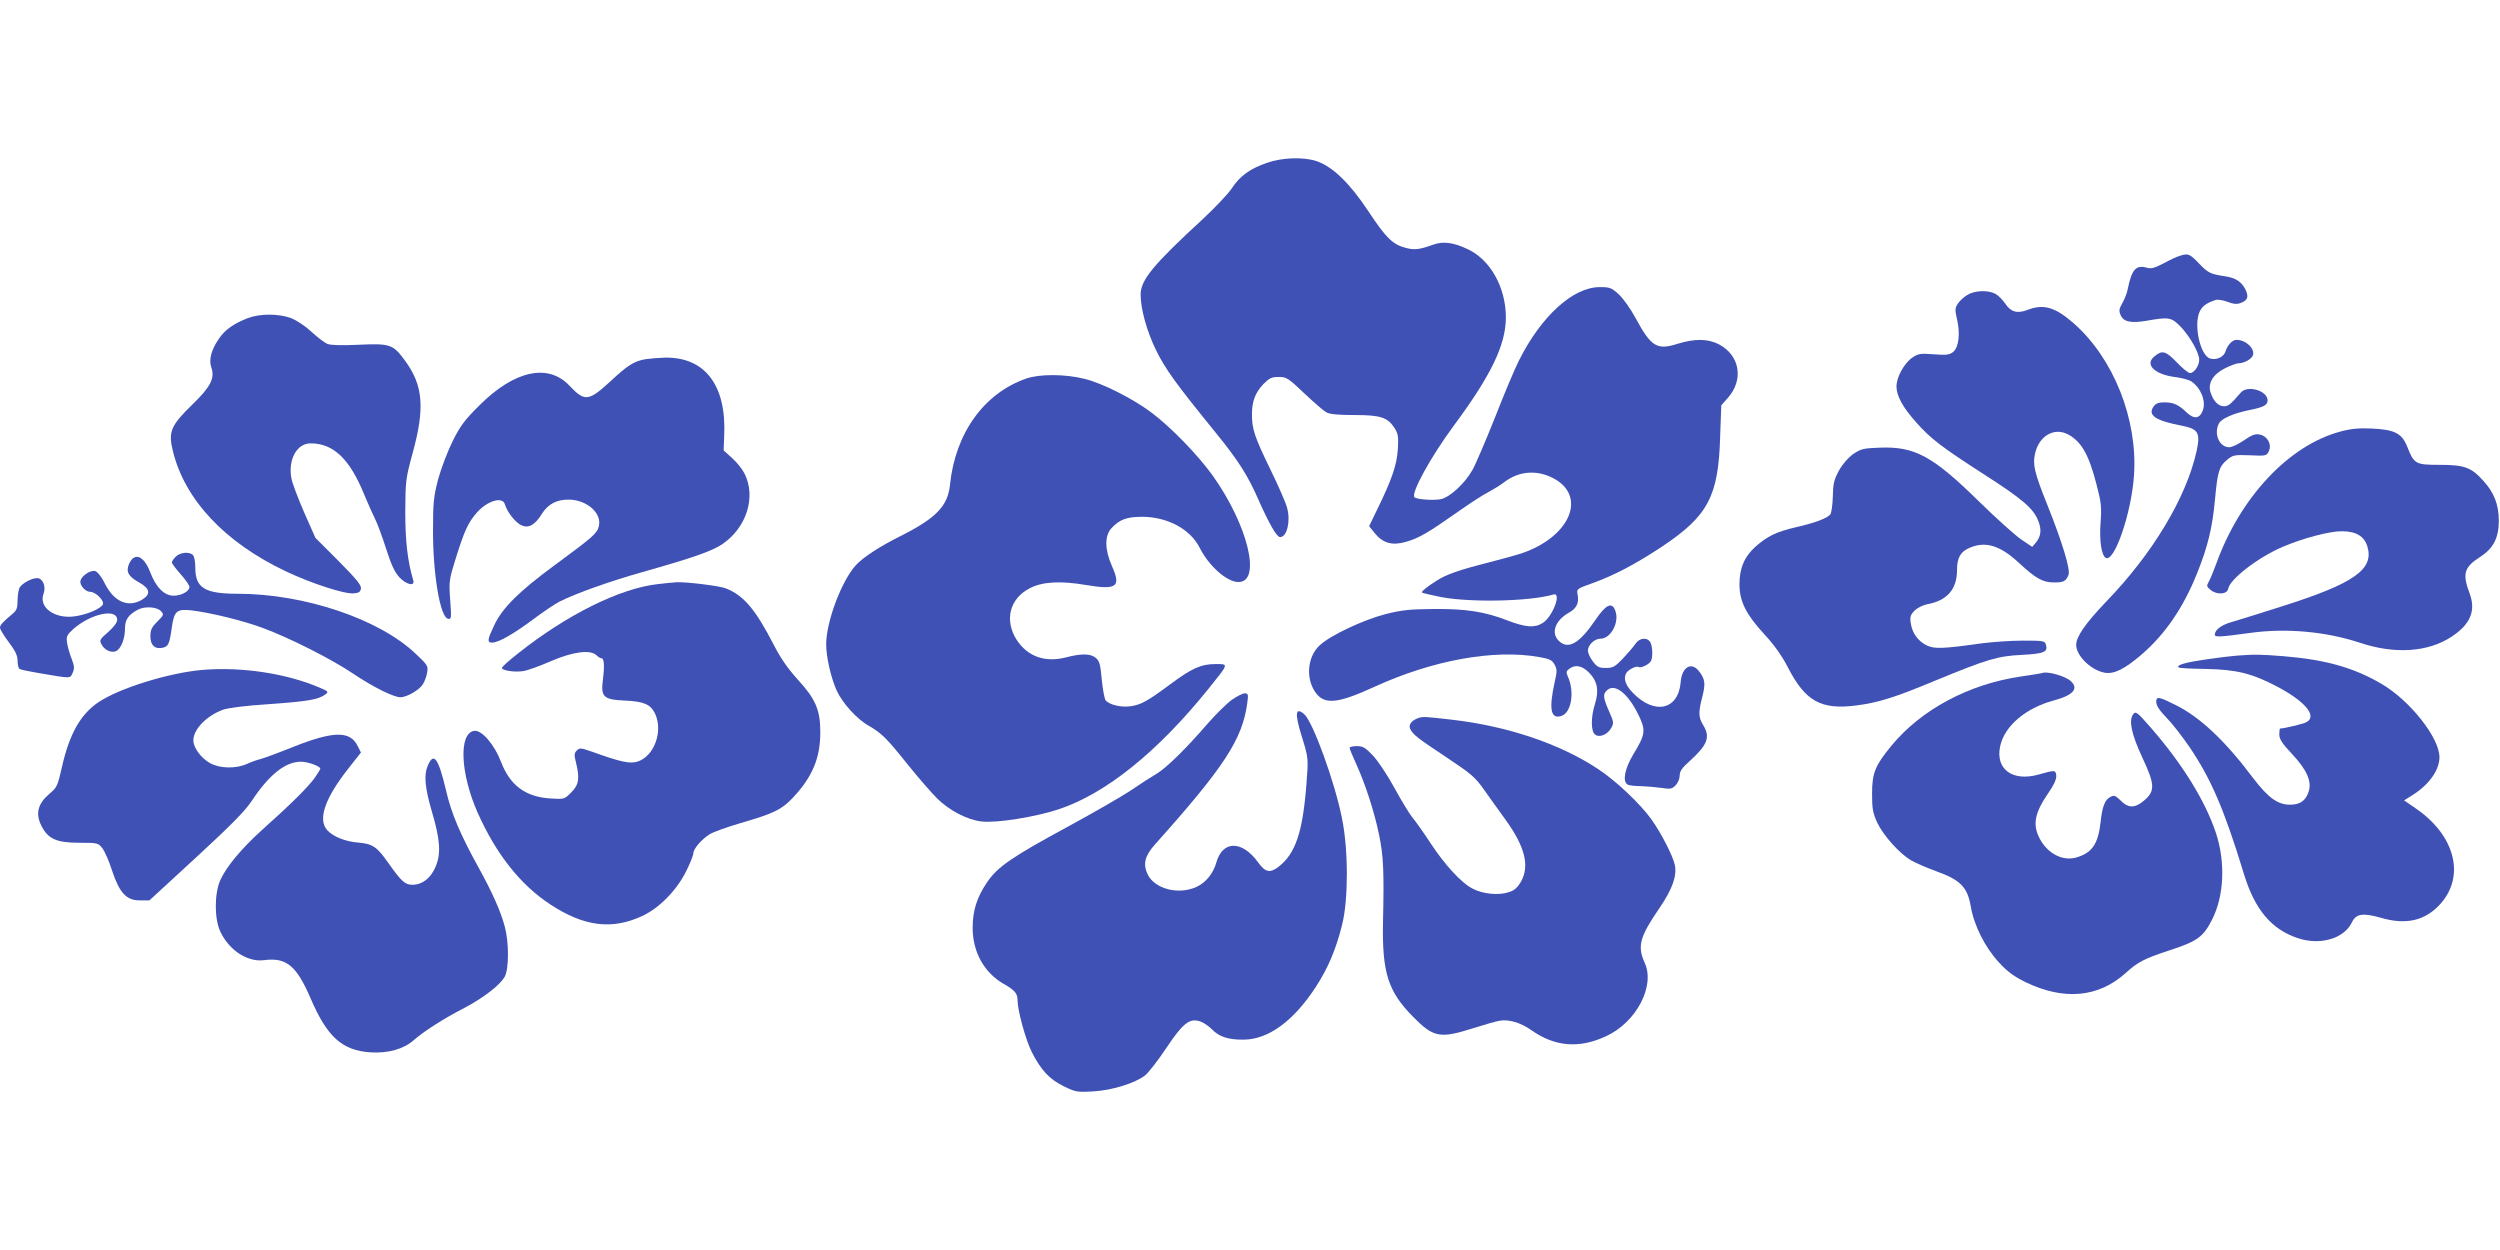
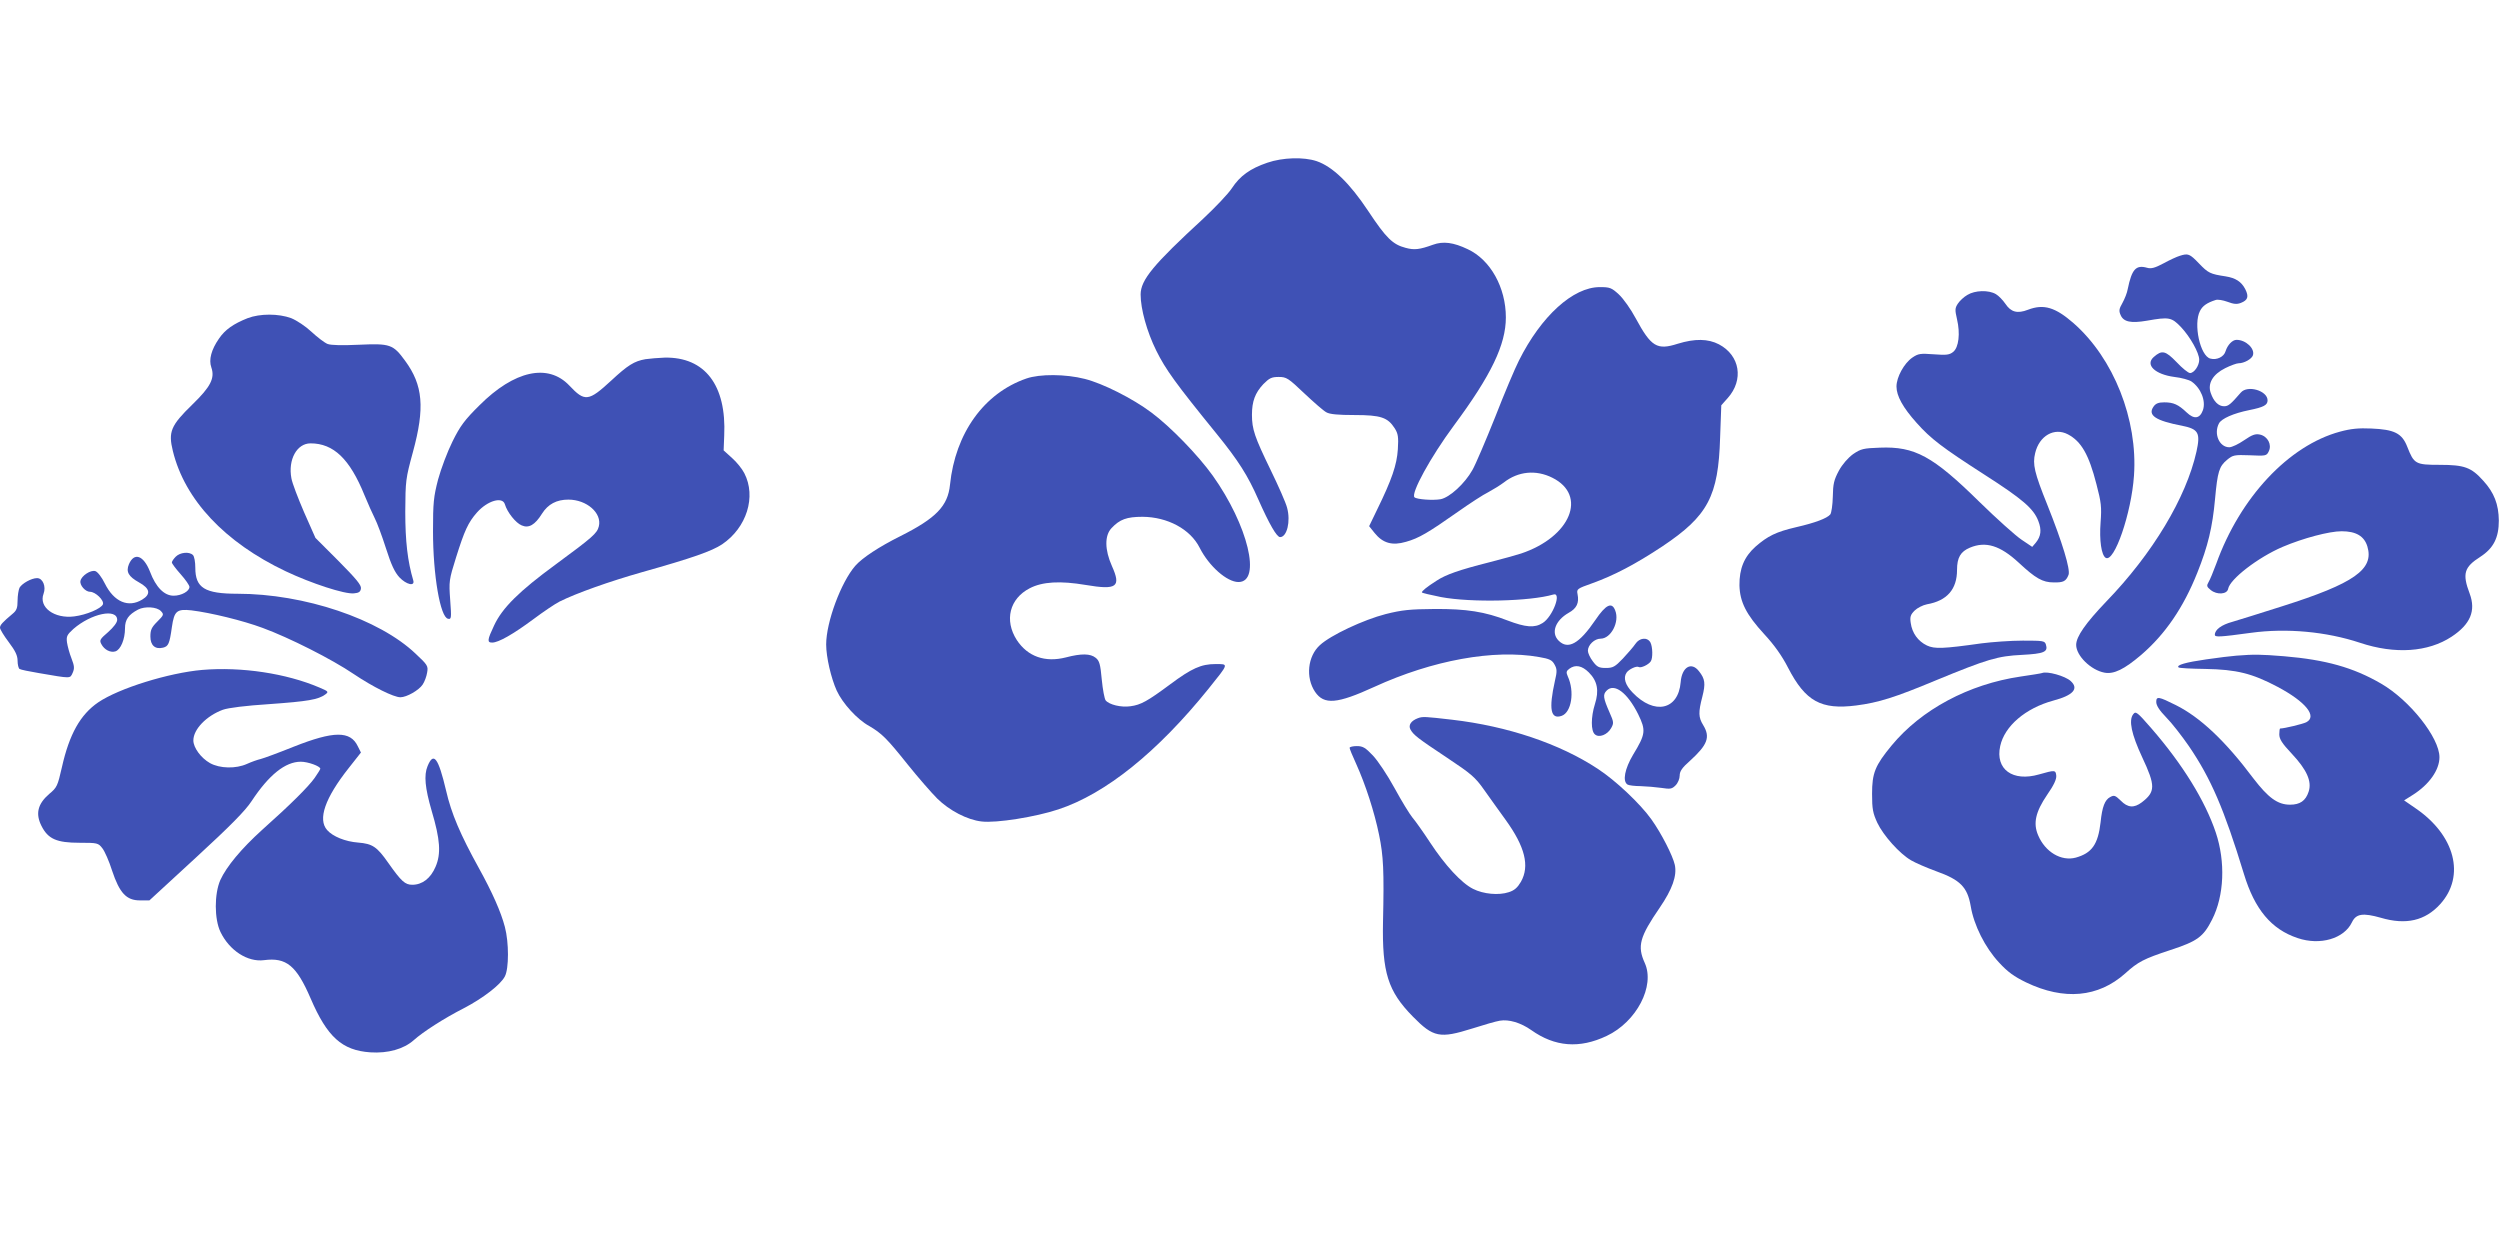
<svg xmlns="http://www.w3.org/2000/svg" version="1.0" width="1280pt" height="640pt" viewBox="0 0 1280 640" preserveAspectRatio="xMidYMid meet">
  <g transform="translate(0,640) scale(0.1,-0.1)" fill="#3f51b5" stroke="none">
    <path d="M6489 5567 c-88 -30 -140 -67 -182 -131 -19 -29 -86 -99 -148 -157 -253 -233 -319 -312 -319 -387 0 -74 32 -190 80 -287 48 -97 100 -169 309 -426 112 -138 160 -214 214 -337 56 -126 94 -192 111 -192 35 0 55 80 36 150 -6 25 -45 113 -85 195 -81 167 -95 207 -95 281 0 69 16 112 58 157 31 31 42 37 79 37 40 0 49 -6 131 -84 49 -46 99 -90 113 -97 17 -10 60 -14 144 -14 135 0 170 -12 206 -68 17 -27 20 -44 16 -107 -5 -80 -31 -156 -106 -309 l-41 -85 28 -35 c42 -52 90 -66 161 -45 65 18 114 47 266 154 61 43 130 88 155 100 24 13 60 35 80 50 73 57 164 66 248 24 181 -90 94 -303 -160 -388 -24 -8 -97 -28 -163 -45 -154 -39 -223 -63 -271 -95 -50 -32 -74 -52 -74 -59 0 -3 44 -13 98 -24 155 -29 456 -22 575 13 45 14 -3 -114 -55 -146 -41 -26 -87 -22 -179 13 -116 45 -210 60 -374 59 -126 -1 -166 -5 -250 -26 -113 -29 -282 -108 -337 -159 -63 -57 -74 -166 -25 -239 46 -68 113 -62 303 25 299 137 613 194 844 153 54 -9 67 -16 79 -38 13 -23 14 -35 2 -85 -32 -144 -22 -198 35 -178 50 18 67 124 31 202 -9 21 -8 27 8 39 31 23 65 16 100 -19 44 -44 53 -93 31 -162 -21 -67 -21 -138 0 -155 21 -19 64 -2 83 32 14 25 14 31 -8 80 -33 75 -35 92 -15 112 39 40 106 -10 161 -120 41 -84 39 -102 -26 -209 -42 -71 -55 -135 -28 -152 6 -4 37 -8 67 -8 30 -1 78 -5 106 -9 46 -7 54 -6 73 13 12 12 21 34 21 50 0 22 12 40 53 76 90 82 105 121 67 183 -24 39 -25 65 -4 145 17 67 14 91 -17 130 -39 51 -88 22 -94 -56 -12 -143 -135 -169 -246 -53 -38 39 -49 76 -31 102 11 17 51 36 62 29 11 -7 51 12 62 29 11 16 10 74 -2 97 -16 28 -56 24 -77 -8 -10 -15 -39 -48 -64 -75 -40 -42 -51 -48 -87 -48 -35 0 -45 5 -66 33 -15 19 -26 44 -26 55 0 30 34 62 65 62 53 0 98 86 75 144 -17 46 -48 31 -102 -49 -83 -122 -140 -153 -188 -105 -40 40 -17 103 51 142 42 23 55 51 46 96 -5 26 -3 28 76 56 111 40 220 97 359 189 233 156 286 256 295 557 l6 165 33 37 c83 93 63 218 -45 275 -56 29 -123 30 -211 3 -106 -34 -136 -16 -215 130 -25 47 -64 102 -87 123 -37 34 -46 37 -97 37 -137 0 -300 -148 -414 -376 -20 -39 -75 -169 -122 -290 -48 -120 -100 -242 -116 -270 -39 -70 -117 -141 -163 -150 -39 -7 -123 -1 -134 10 -19 20 82 205 201 366 192 259 267 415 267 555 0 153 -79 295 -195 349 -73 35 -126 42 -178 23 -69 -25 -96 -28 -140 -16 -66 17 -100 50 -192 189 -95 143 -182 227 -264 255 -66 22 -173 19 -252 -8z" />
    <path d="M11160 5090 c-14 -4 -51 -21 -82 -38 -45 -24 -64 -29 -85 -23 -57 16 -78 -7 -99 -109 -3 -19 -16 -51 -27 -71 -18 -31 -19 -41 -9 -63 15 -34 52 -42 134 -28 114 20 126 18 175 -33 47 -50 93 -132 93 -167 0 -30 -26 -68 -47 -68 -9 0 -40 25 -69 56 -57 59 -75 63 -117 26 -45 -40 7 -89 106 -102 36 -4 75 -15 87 -23 49 -34 75 -100 59 -147 -16 -44 -45 -48 -83 -12 -43 41 -68 52 -115 52 -30 0 -44 -6 -55 -22 -31 -44 10 -72 147 -98 83 -17 94 -36 73 -132 -53 -237 -225 -523 -462 -768 -105 -110 -154 -179 -154 -222 0 -55 75 -129 145 -142 48 -9 101 17 188 91 123 106 216 242 287 420 55 137 78 235 91 378 13 141 21 167 62 201 29 24 37 26 116 23 82 -4 86 -3 97 20 17 34 -5 77 -45 86 -24 5 -40 -1 -81 -29 -29 -20 -63 -36 -76 -36 -51 0 -81 69 -53 122 13 25 75 52 154 68 75 15 95 26 95 50 0 50 -103 80 -137 40 -53 -61 -64 -70 -86 -70 -28 0 -53 24 -68 68 -17 48 10 95 74 127 28 14 59 25 68 25 29 0 68 22 74 41 11 34 -36 79 -84 79 -21 0 -46 -26 -56 -58 -8 -29 -45 -47 -78 -38 -52 13 -88 177 -53 244 13 26 36 42 80 56 10 4 38 -1 60 -9 32 -12 48 -14 69 -6 36 14 42 32 23 70 -20 39 -50 58 -101 66 -79 12 -89 17 -136 66 -48 50 -56 53 -99 39z" />
    <path d="M10073 4890 c-18 -10 -40 -31 -49 -45 -15 -23 -15 -32 -4 -80 17 -72 9 -144 -20 -167 -19 -15 -34 -17 -99 -12 -69 5 -79 4 -110 -17 -42 -29 -81 -100 -81 -148 0 -48 33 -108 103 -186 73 -82 131 -126 347 -265 195 -125 252 -174 276 -237 18 -46 14 -79 -13 -112 l-18 -21 -55 37 c-30 20 -127 107 -215 193 -239 235 -331 285 -510 278 -85 -3 -97 -6 -137 -33 -26 -19 -55 -52 -73 -85 -25 -47 -30 -67 -31 -133 -1 -42 -7 -83 -13 -91 -17 -20 -78 -43 -174 -65 -103 -24 -146 -45 -209 -100 -58 -52 -83 -113 -82 -198 2 -85 35 -150 127 -250 51 -55 91 -111 122 -172 89 -172 169 -216 349 -193 115 15 198 41 411 130 260 107 313 123 437 129 114 6 135 15 123 53 -6 19 -14 20 -118 20 -62 0 -157 -7 -212 -14 -198 -28 -240 -29 -279 -11 -46 22 -76 64 -83 115 -5 32 -1 43 20 64 13 13 42 28 63 32 103 18 154 77 154 176 0 63 18 94 66 114 81 34 155 11 250 -77 86 -80 122 -101 179 -101 50 -1 63 6 76 39 10 27 -31 164 -109 359 -66 164 -76 207 -62 264 21 89 98 133 168 96 68 -36 107 -103 146 -256 24 -92 27 -115 21 -195 -7 -91 4 -167 26 -181 44 -27 132 229 145 421 20 287 -104 600 -309 780 -94 82 -153 100 -234 69 -54 -21 -87 -12 -115 30 -13 19 -35 42 -49 50 -37 22 -107 20 -146 -4z" />
    <path d="M1268 4771 c-73 -29 -116 -59 -147 -105 -39 -56 -53 -108 -39 -147 19 -55 -3 -99 -97 -190 -111 -108 -124 -140 -100 -238 61 -250 266 -468 578 -616 131 -62 302 -118 349 -113 25 2 34 8 36 25 3 17 -25 50 -115 141 l-118 118 -58 131 c-31 72 -61 150 -65 174 -18 96 28 179 98 179 118 0 201 -80 276 -265 18 -44 42 -97 53 -119 11 -21 37 -90 57 -153 27 -85 45 -123 69 -149 35 -37 80 -48 71 -16 -29 98 -41 200 -41 352 1 160 2 169 39 305 62 227 52 343 -40 468 -61 84 -77 89 -234 82 -87 -4 -145 -3 -163 4 -15 6 -52 34 -82 62 -31 29 -75 58 -104 70 -65 24 -160 24 -223 0z" />
    <path d="M3305 4561 c-58 -10 -91 -31 -176 -110 -116 -107 -135 -109 -214 -25 -109 115 -282 77 -460 -101 -76 -75 -99 -106 -138 -185 -26 -52 -59 -140 -74 -195 -23 -89 -26 -119 -26 -265 0 -224 37 -441 77 -448 17 -4 18 3 11 96 -7 96 -6 103 30 218 43 137 62 179 107 230 54 61 131 83 143 42 12 -41 56 -96 86 -108 36 -16 68 2 104 60 31 49 75 72 135 72 94 0 173 -69 156 -137 -9 -36 -31 -55 -221 -195 -187 -137 -273 -222 -315 -312 -35 -74 -37 -88 -10 -88 32 0 106 42 210 119 52 39 113 80 135 91 86 43 255 103 424 151 256 72 355 107 408 142 126 85 176 244 114 364 -11 22 -39 57 -63 78 l-43 39 3 76 c12 258 -99 403 -305 399 -32 -1 -76 -5 -98 -8z" />
    <path d="M5255 4462 c-217 -75 -364 -280 -391 -544 -11 -109 -71 -171 -254 -263 -110 -55 -195 -111 -231 -152 -73 -84 -149 -288 -149 -403 0 -64 25 -172 54 -236 30 -65 104 -147 166 -181 65 -38 91 -64 198 -198 53 -66 121 -144 151 -174 62 -61 154 -109 227 -117 75 -9 276 23 393 62 242 80 507 293 769 618 105 131 104 126 35 126 -73 0 -122 -22 -232 -104 -116 -86 -150 -105 -203 -112 -48 -7 -109 8 -127 30 -6 8 -15 55 -20 107 -7 78 -12 96 -31 111 -27 22 -73 23 -153 2 -106 -27 -195 4 -251 89 -65 101 -37 212 66 265 65 34 157 39 287 17 160 -27 182 -10 134 97 -37 83 -38 156 -2 194 42 45 78 58 159 58 128 -1 244 -63 292 -158 48 -95 140 -176 199 -176 119 0 49 291 -132 545 -76 106 -217 251 -314 323 -96 72 -249 149 -341 172 -98 25 -230 26 -299 2z" />
    <path d="M11981 4190 c-263 -71 -512 -337 -634 -677 -15 -40 -32 -82 -39 -93 -11 -19 -10 -24 11 -41 32 -26 84 -22 89 6 9 50 153 161 279 215 106 45 239 80 302 80 74 0 116 -25 132 -78 35 -117 -67 -189 -436 -306 -110 -35 -225 -71 -256 -80 -55 -15 -89 -40 -89 -66 0 -13 24 -12 185 10 183 25 386 6 558 -51 180 -60 349 -48 469 31 97 64 125 133 93 220 -39 103 -29 136 54 189 68 44 95 98 95 186 -1 83 -24 143 -80 204 -61 68 -96 81 -222 81 -125 0 -132 4 -167 93 -27 69 -66 88 -184 93 -64 3 -105 -1 -160 -16z" />
    <path d="M900 3550 c-11 -11 -20 -24 -20 -30 0 -5 20 -32 45 -60 25 -28 45 -57 45 -65 0 -22 -41 -45 -81 -45 -48 0 -91 43 -121 123 -33 84 -81 101 -108 38 -16 -39 -2 -63 52 -93 56 -31 62 -60 16 -88 -71 -43 -144 -12 -191 82 -16 33 -37 60 -49 64 -24 7 -71 -24 -76 -50 -5 -22 25 -56 49 -56 28 0 73 -44 66 -64 -9 -22 -84 -54 -147 -62 -102 -13 -183 47 -157 116 14 37 -4 80 -33 80 -29 0 -77 -27 -90 -49 -5 -11 -10 -41 -10 -66 0 -38 -5 -51 -26 -68 -51 -43 -64 -57 -64 -71 0 -8 20 -41 45 -74 34 -45 45 -69 45 -95 0 -20 5 -39 10 -42 6 -4 50 -13 98 -21 169 -29 160 -29 174 1 10 23 9 35 -6 74 -10 25 -20 62 -23 82 -4 31 0 39 33 69 91 79 224 107 224 46 0 -13 -18 -37 -46 -62 -42 -36 -46 -42 -35 -62 15 -29 47 -45 72 -37 27 9 49 62 49 118 0 45 18 70 67 96 35 18 97 14 117 -8 16 -17 15 -20 -19 -54 -29 -29 -35 -42 -35 -76 0 -45 24 -67 65 -57 27 7 33 19 45 105 12 83 25 94 100 86 98 -12 263 -52 365 -90 136 -50 354 -160 466 -236 98 -66 205 -119 239 -119 32 0 95 36 114 65 10 15 20 42 23 62 6 33 2 39 -59 96 -187 178 -570 307 -912 307 -168 0 -216 30 -216 133 0 29 -5 58 -12 65 -19 19 -66 14 -88 -8z" />
-     <path d="M3365 3409 c-192 -22 -464 -157 -712 -354 -46 -36 -83 -69 -83 -75 0 -13 65 -23 109 -16 21 3 85 26 142 51 114 49 202 60 233 30 8 -8 19 -15 25 -15 14 0 17 -37 8 -109 -12 -90 3 -103 113 -108 96 -4 131 -19 154 -67 43 -91 -6 -221 -92 -246 -39 -11 -86 -1 -230 51 -58 20 -64 21 -79 6 -13 -13 -14 -22 -4 -61 20 -81 15 -114 -24 -153 -35 -35 -36 -36 -108 -31 -127 8 -206 67 -252 188 -33 87 -99 164 -137 158 -80 -11 -72 -217 18 -420 95 -212 218 -368 372 -469 172 -113 315 -131 470 -59 87 40 177 132 225 229 20 40 37 82 37 92 0 23 42 72 84 98 18 11 87 36 155 56 170 49 212 69 269 129 101 107 142 204 142 337 0 113 -24 170 -114 268 -50 55 -88 109 -121 173 -96 187 -157 260 -250 296 -31 12 -197 33 -250 31 -16 -1 -61 -5 -100 -10z" />
    <path d="M11450 3043 c-25 -2 -94 -10 -154 -19 -105 -15 -154 -29 -142 -41 3 -4 66 -7 139 -8 157 -3 237 -22 369 -92 143 -76 204 -151 146 -181 -18 -9 -113 -32 -134 -32 -2 0 -4 -14 -4 -30 0 -24 14 -46 63 -98 78 -83 105 -143 87 -196 -15 -46 -44 -66 -95 -66 -64 0 -112 36 -188 135 -143 191 -271 312 -397 375 -88 44 -100 46 -100 16 0 -18 16 -43 51 -79 28 -28 80 -95 116 -147 113 -166 180 -321 282 -655 55 -181 140 -283 275 -328 115 -39 238 -3 278 81 21 44 56 49 148 23 129 -38 227 -15 304 70 130 144 76 353 -127 491 l-58 40 46 29 c83 53 135 127 135 192 0 100 -152 292 -299 377 -143 83 -284 122 -496 140 -125 10 -152 10 -245 3z" />
    <path d="M1035 2970 c-171 -15 -426 -94 -532 -166 -92 -63 -148 -163 -186 -332 -22 -96 -25 -104 -65 -137 -59 -51 -71 -101 -40 -163 34 -68 78 -87 196 -87 91 0 95 -1 116 -28 12 -15 35 -67 50 -115 38 -114 73 -152 142 -152 l49 0 239 220 c175 161 252 239 284 288 89 135 173 202 252 202 37 0 100 -23 100 -36 0 -3 -13 -24 -29 -47 -32 -45 -122 -135 -269 -266 -106 -96 -182 -187 -214 -257 -31 -71 -31 -200 1 -266 46 -95 139 -155 223 -144 114 15 166 -28 238 -195 85 -198 161 -267 306 -277 91 -6 171 17 222 62 48 43 155 112 257 164 98 51 189 121 210 163 21 40 21 174 0 253 -20 77 -65 178 -133 301 -95 172 -141 279 -168 397 -40 169 -64 201 -95 125 -19 -46 -13 -111 21 -228 44 -148 49 -220 20 -287 -25 -59 -68 -92 -119 -92 -37 0 -56 17 -123 112 -58 83 -81 98 -154 104 -66 5 -130 31 -159 64 -49 55 -11 164 110 317 l63 80 -16 32 c-38 80 -123 79 -328 -2 -77 -31 -153 -59 -169 -63 -17 -4 -48 -15 -70 -25 -57 -26 -140 -24 -190 4 -46 26 -85 79 -85 116 0 57 67 126 151 157 28 10 116 21 239 29 196 14 249 23 285 49 19 14 17 16 -30 36 -169 72 -397 107 -600 90z" />
    <path d="M10455 2954 c-5 -2 -55 -10 -110 -18 -265 -39 -508 -169 -660 -353 -85 -103 -100 -141 -100 -248 0 -77 4 -98 27 -148 31 -65 114 -158 173 -192 22 -13 80 -38 129 -56 123 -44 159 -81 176 -178 16 -98 74 -213 145 -289 44 -48 77 -72 139 -102 194 -93 369 -77 507 46 66 60 96 75 229 119 141 46 171 68 216 157 62 122 69 295 19 445 -55 164 -171 351 -330 534 -73 84 -80 89 -93 72 -24 -31 -9 -102 46 -220 69 -147 68 -177 -2 -231 -40 -30 -72 -28 -108 9 -28 27 -34 29 -54 18 -27 -14 -41 -50 -49 -129 -13 -114 -45 -158 -127 -181 -75 -20 -157 29 -193 115 -26 61 -13 119 46 206 35 50 49 81 47 99 -3 29 -7 29 -88 6 -135 -39 -225 26 -199 145 22 102 129 194 272 233 102 27 132 61 89 100 -28 26 -121 52 -147 41z" />
-     <path d="M6307 2817 c-25 -18 -81 -73 -124 -122 -112 -130 -212 -227 -260 -256 -23 -13 -81 -50 -129 -83 -47 -32 -192 -115 -320 -185 -296 -160 -368 -210 -422 -291 -51 -76 -72 -143 -72 -231 0 -123 59 -229 158 -286 58 -33 72 -49 72 -86 0 -50 41 -200 72 -262 47 -93 90 -140 163 -176 62 -30 69 -32 153 -27 98 6 213 42 265 82 17 14 66 76 107 138 86 129 120 156 173 139 19 -6 46 -25 62 -41 36 -38 84 -54 163 -53 126 1 255 95 369 270 63 97 103 191 135 320 32 129 32 382 -1 543 -37 187 -149 494 -193 533 -45 39 -50 6 -14 -110 36 -116 35 -116 25 -247 -19 -247 -56 -357 -143 -424 -44 -34 -68 -28 -104 22 -82 114 -182 114 -214 1 -16 -57 -54 -104 -102 -126 -92 -42 -213 -11 -250 64 -25 53 -15 95 38 154 357 399 447 539 472 723 6 45 5 50 -13 50 -11 0 -40 -15 -66 -33z" />
    <path d="M7260 2723 c-35 -13 -50 -35 -39 -57 16 -29 35 -44 190 -147 120 -80 142 -98 187 -162 28 -40 78 -109 111 -155 99 -137 124 -236 78 -317 -17 -29 -33 -44 -62 -53 -51 -17 -130 -10 -183 17 -60 30 -144 122 -219 236 -36 55 -78 114 -92 130 -14 17 -55 84 -91 150 -36 66 -86 141 -111 167 -38 40 -51 48 -82 48 -20 0 -37 -4 -37 -9 0 -5 15 -42 34 -83 47 -104 93 -245 117 -363 22 -107 26 -183 20 -445 -5 -259 25 -355 153 -485 105 -107 138 -113 304 -61 59 19 122 37 141 40 46 8 107 -10 161 -48 121 -86 247 -96 386 -30 153 72 249 256 195 374 -39 86 -26 133 77 283 64 94 89 163 77 219 -10 46 -69 162 -120 233 -57 80 -183 199 -275 259 -194 128 -461 218 -745 251 -138 16 -151 17 -175 8z" />
  </g>
</svg>